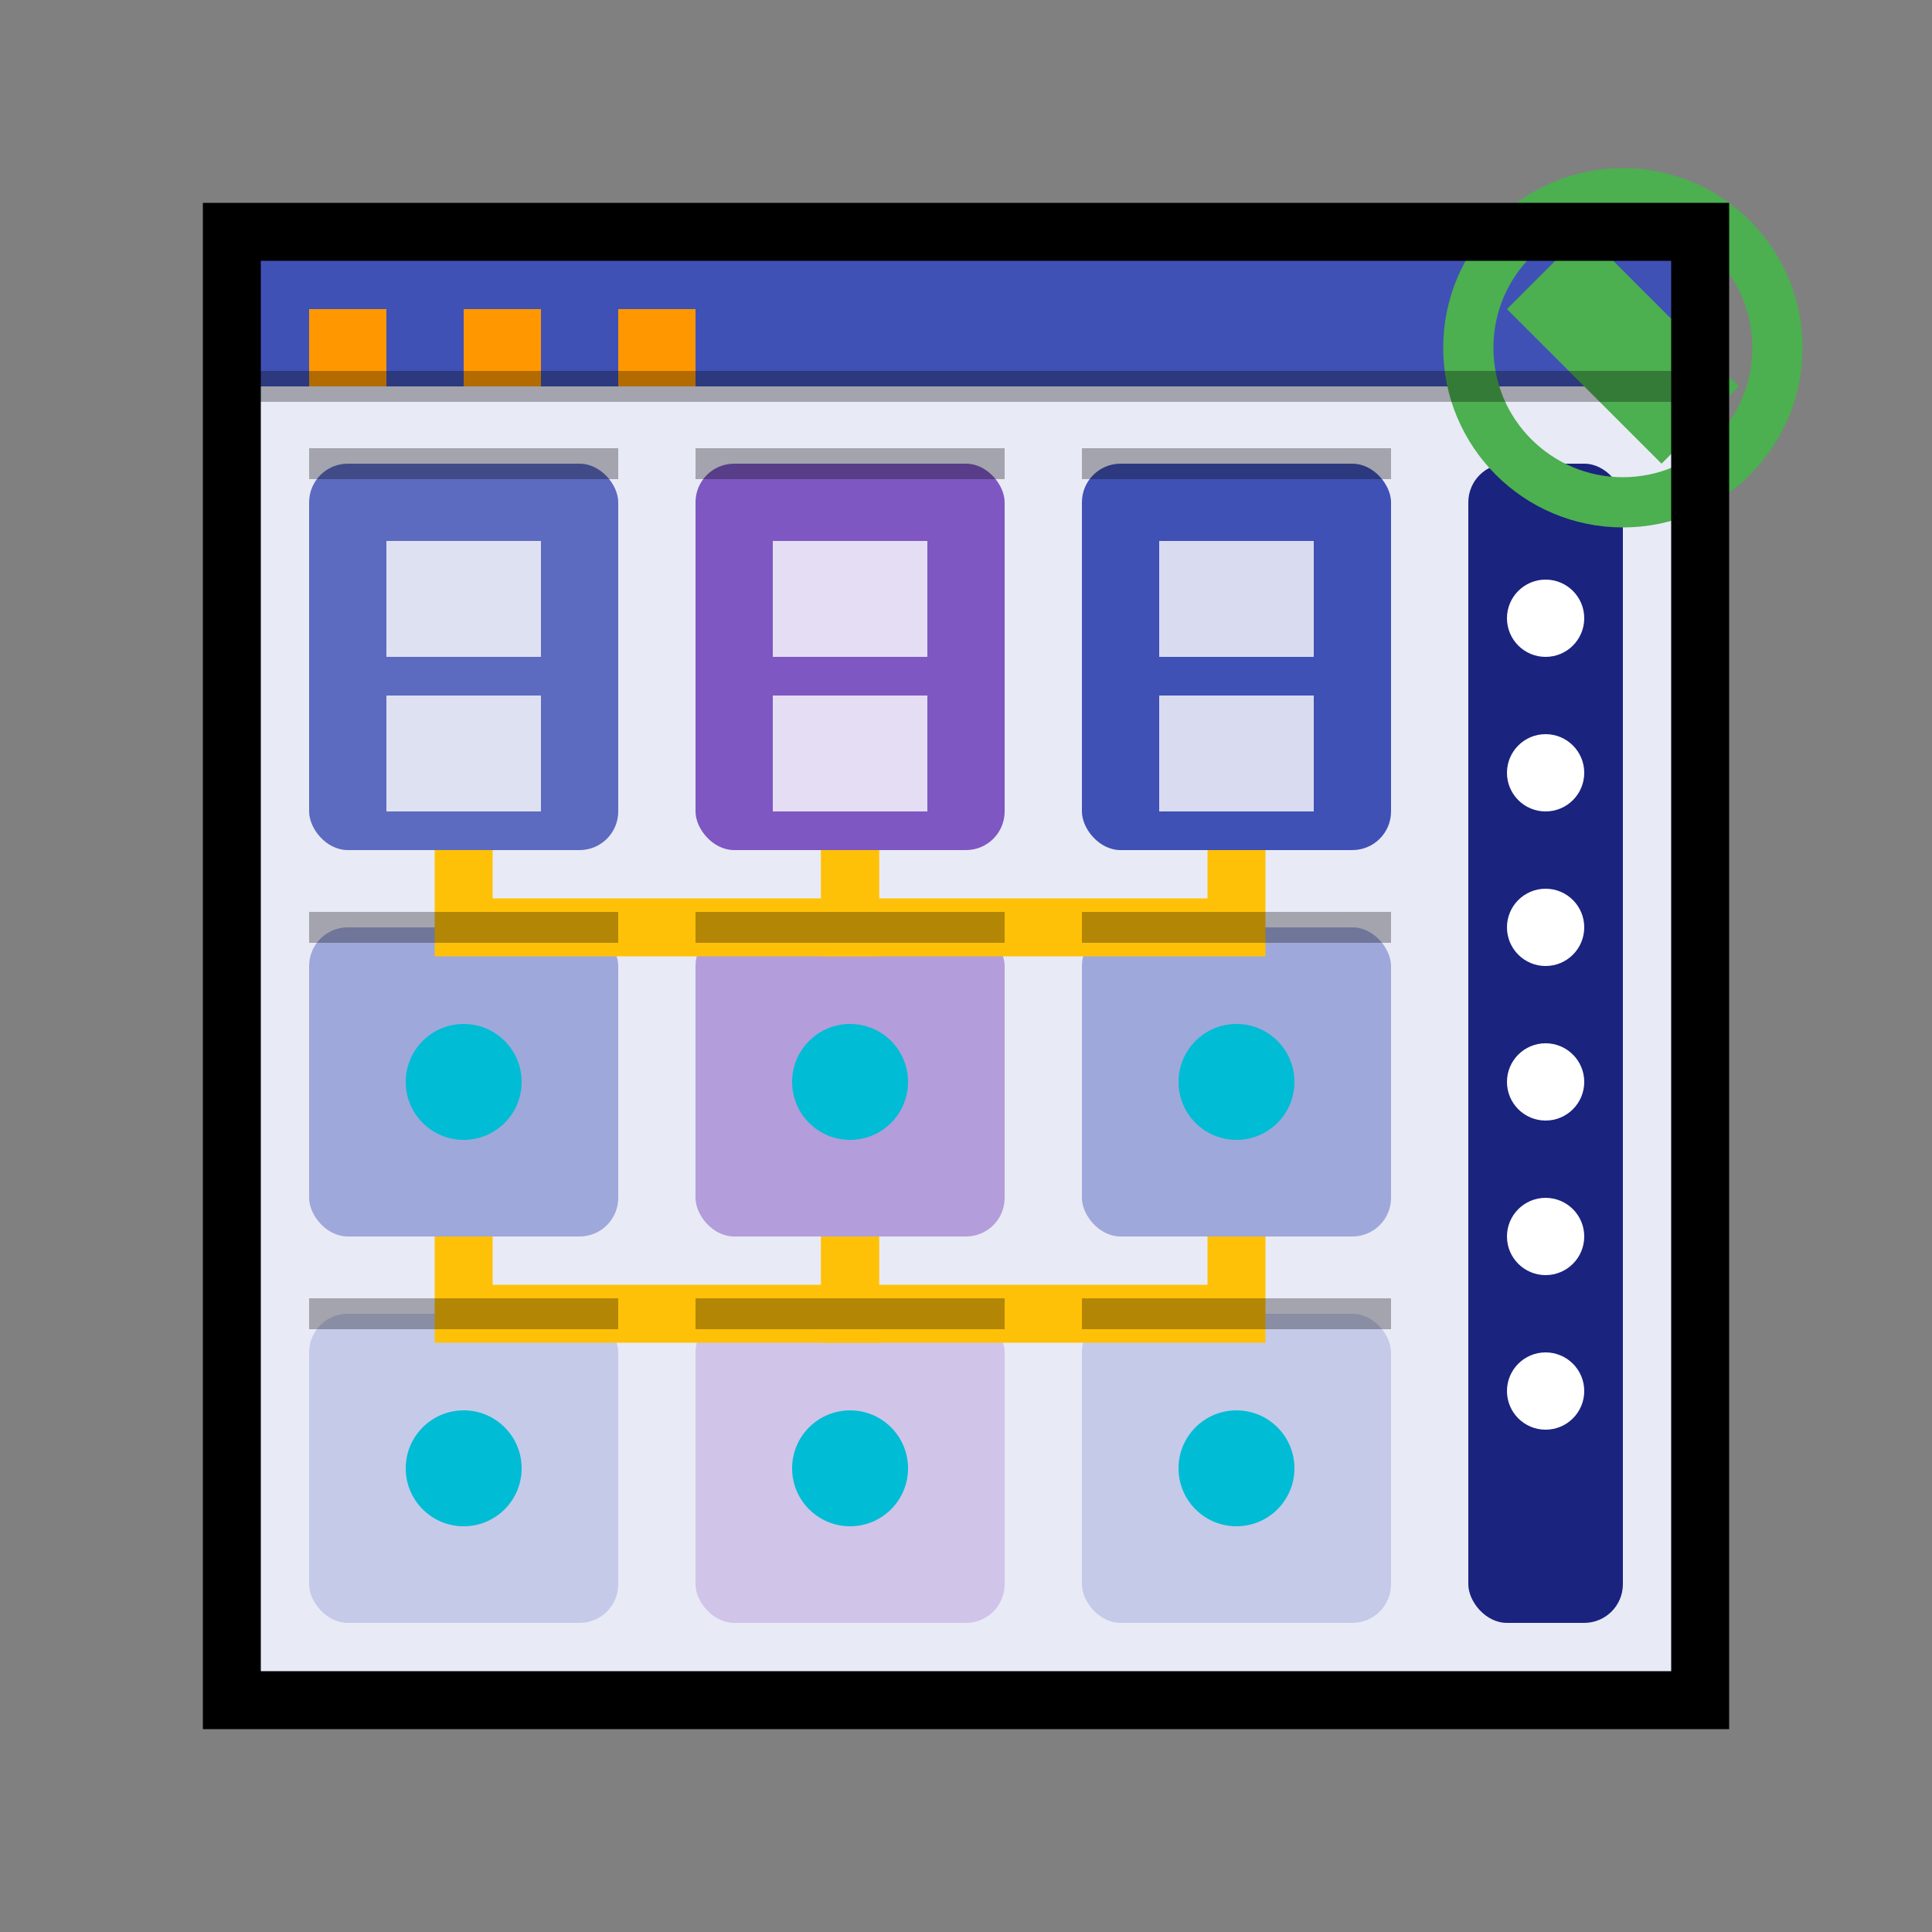
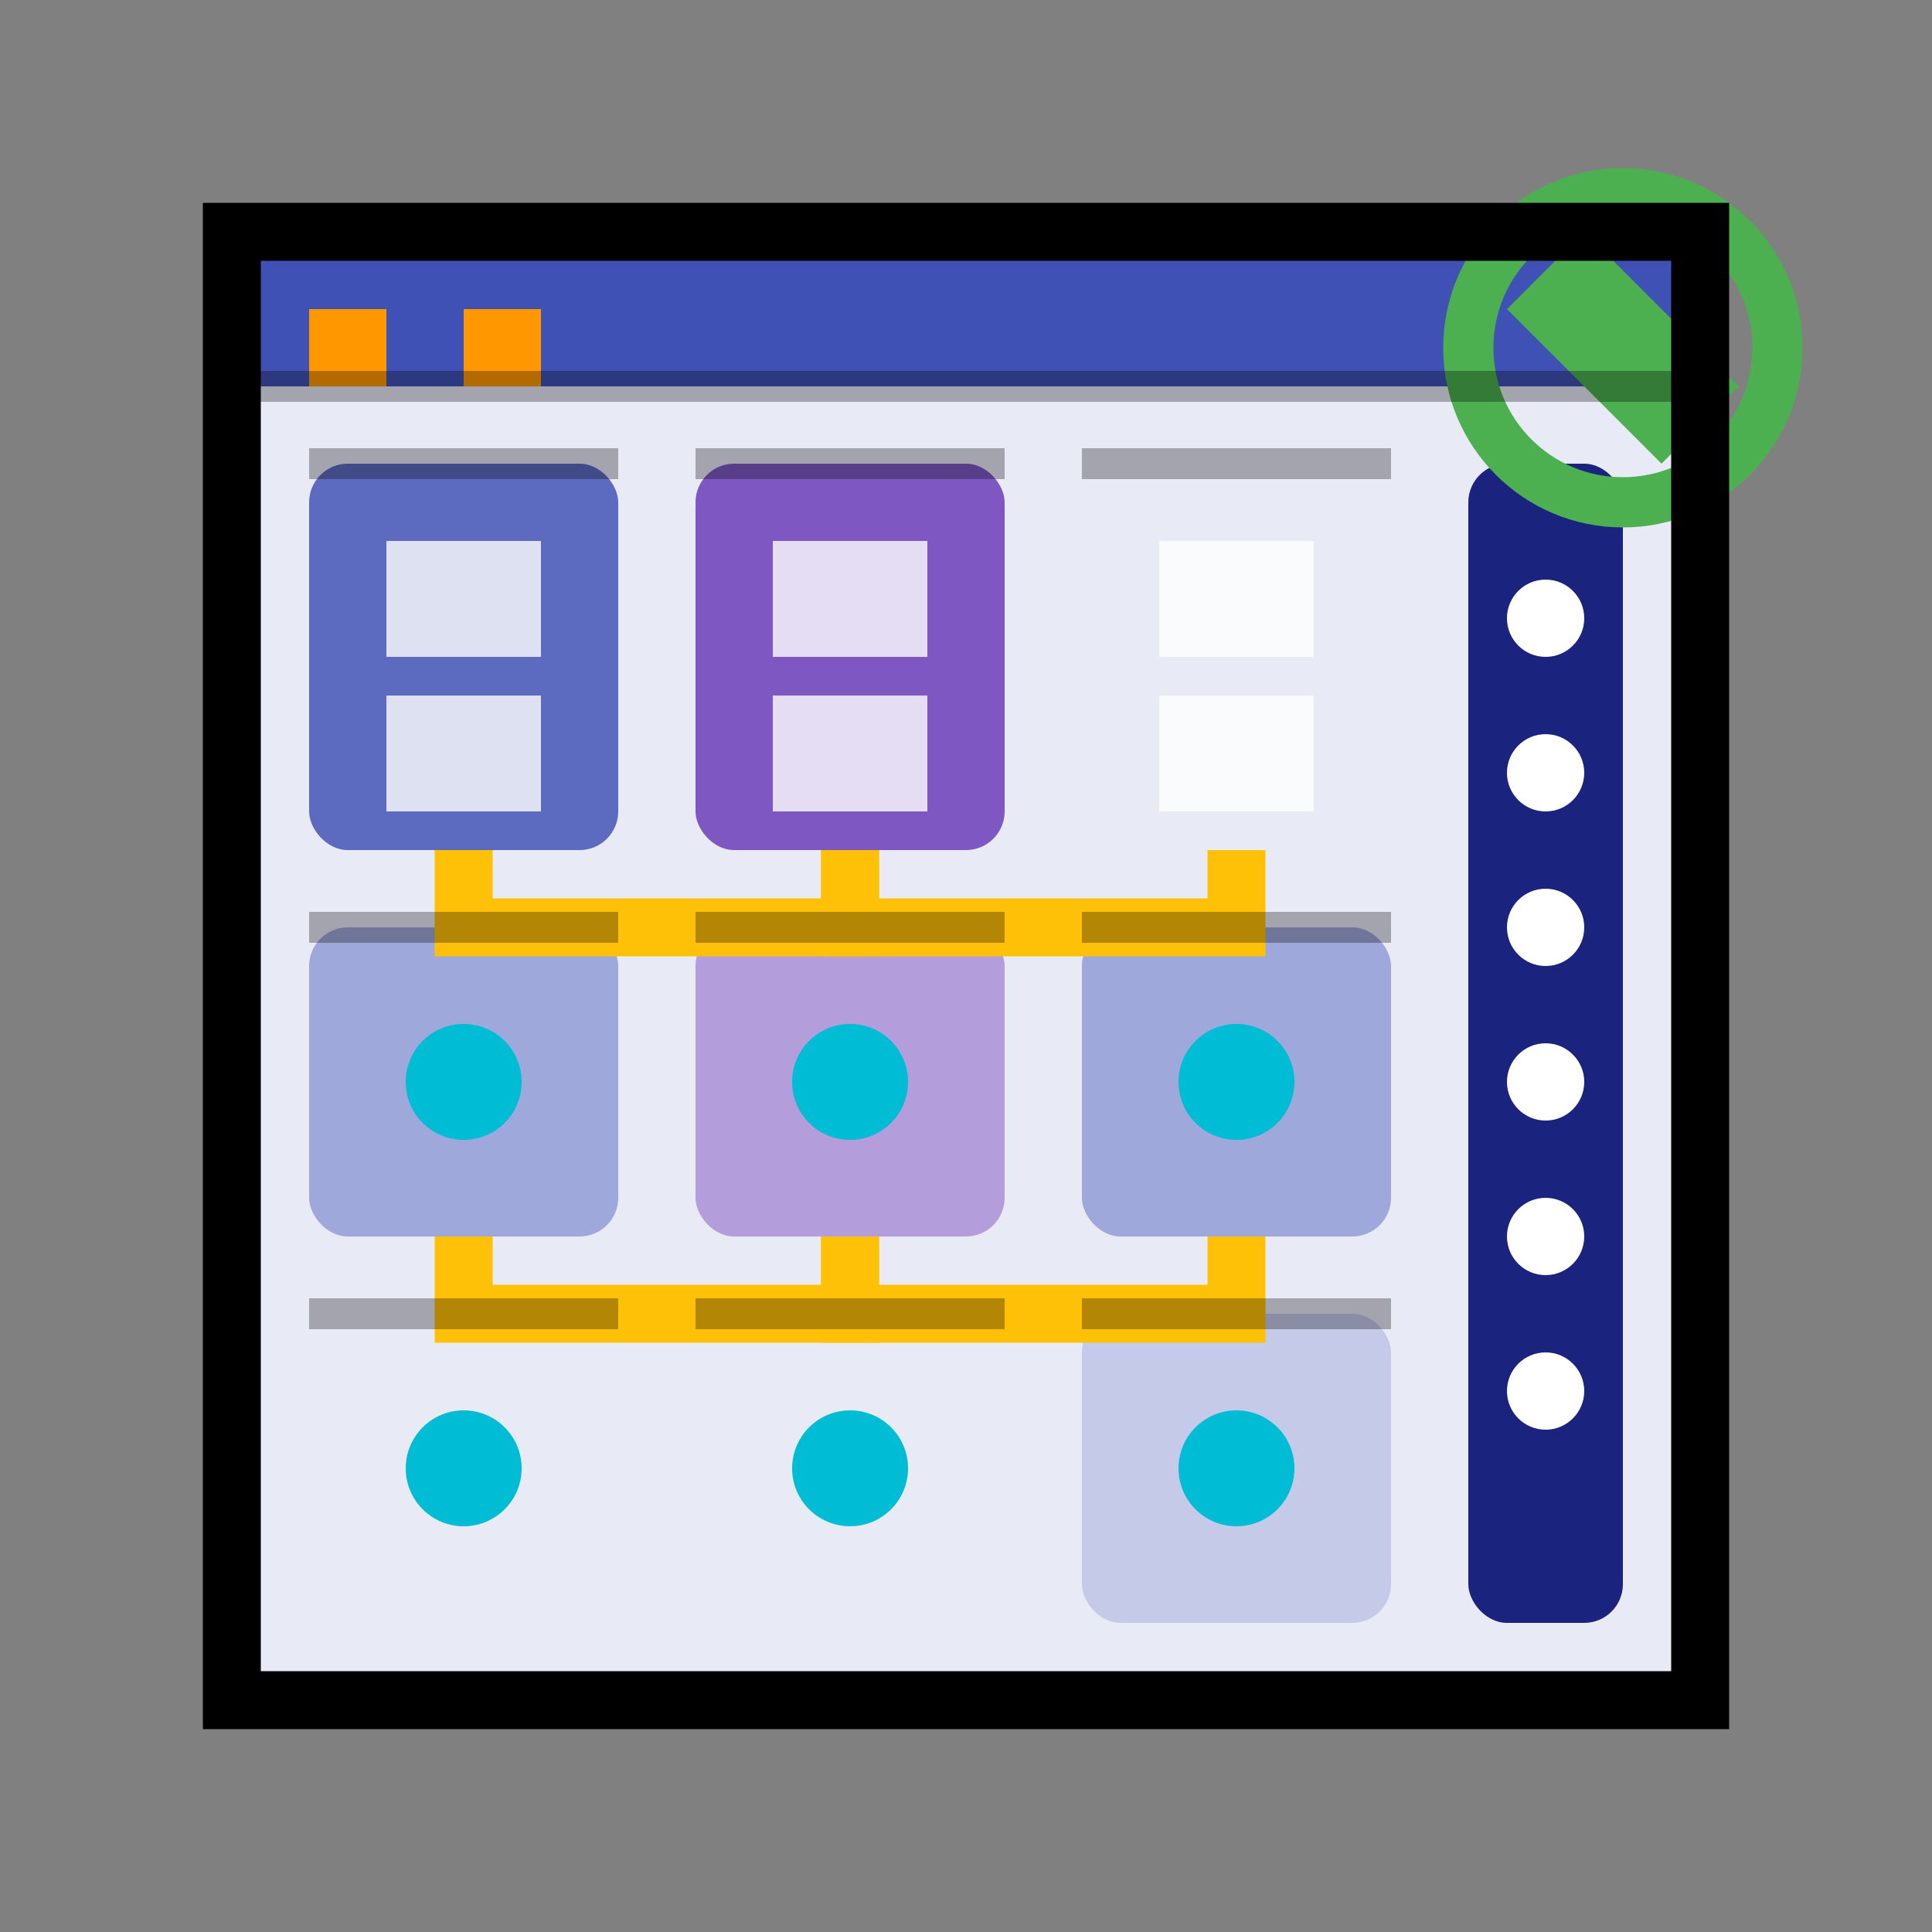
<svg xmlns="http://www.w3.org/2000/svg" width="50" height="50" viewBox="0 0 50 50" fill="none">
  <rect x="0" y="0" width="50" height="50" fill="#808080" stroke="none" />
  <g clip-path="url(#clip0)">
    <rect x="6" y="6" width="38" height="38" fill="#E8EAF6" />
    <path d="M6 6L44 6L44 10L6 10L6 6Z" fill="#3F51B5" />
    <rect x="8" y="12" width="8" height="10" rx="1" fill="#5C6BC0" />
    <rect x="18" y="12" width="8" height="10" rx="1" fill="#7E57C2" />
-     <rect x="28" y="12" width="8" height="10" rx="1" fill="#3F51B5" />
    <rect x="8" y="24" width="8" height="8" rx="1" fill="#9FA8DA" />
    <rect x="18" y="24" width="8" height="8" rx="1" fill="#B39DDB" />
    <rect x="28" y="24" width="8" height="8" rx="1" fill="#9FA8DA" />
-     <rect x="8" y="34" width="8" height="8" rx="1" fill="#C5CAE9" />
-     <rect x="18" y="34" width="8" height="8" rx="1" fill="#D1C4E9" />
    <rect x="28" y="34" width="8" height="8" rx="1" fill="#C5CAE9" />
    <rect x="38" y="12" width="4" height="30" rx="1" fill="#1A237E" />
    <circle cx="40" cy="16" r="1" fill="#FFFFFF" />
    <circle cx="40" cy="20" r="1" fill="#FFFFFF" />
    <circle cx="40" cy="24" r="1" fill="#FFFFFF" />
    <circle cx="40" cy="28" r="1" fill="#FFFFFF" />
    <circle cx="40" cy="32" r="1" fill="#FFFFFF" />
    <circle cx="40" cy="36" r="1" fill="#FFFFFF" />
    <path d="M12 22V24L22 24L22 22" stroke="#FFC107" stroke-width="1.5" />
    <path d="M22 22V24L32 24L32 22" stroke="#FFC107" stroke-width="1.5" />
    <path d="M12 32V34L22 34L22 32" stroke="#FFC107" stroke-width="1.5" />
    <path d="M22 32V34L32 34L32 32" stroke="#FFC107" stroke-width="1.5" />
    <rect x="10" y="14" width="4" height="3" fill="#FFFFFF" opacity="0.8" />
    <rect x="10" y="18" width="4" height="3" fill="#FFFFFF" opacity="0.8" />
    <rect x="20" y="14" width="4" height="3" fill="#FFFFFF" opacity="0.8" />
    <rect x="20" y="18" width="4" height="3" fill="#FFFFFF" opacity="0.8" />
    <rect x="30" y="14" width="4" height="3" fill="#FFFFFF" opacity="0.8" />
    <rect x="30" y="18" width="4" height="3" fill="#FFFFFF" opacity="0.8" />
    <path d="M8 8H10V10H8V8Z" fill="#FF9800" />
    <path d="M12 8H14V10H12V8Z" fill="#FF9800" />
-     <path d="M16 8H18V10H16V8Z" fill="#FF9800" />
    <circle cx="12" cy="28" r="1.5" fill="#00BCD4" />
    <circle cx="22" cy="28" r="1.5" fill="#00BCD4" />
    <circle cx="32" cy="28" r="1.5" fill="#00BCD4" />
    <circle cx="12" cy="38" r="1.5" fill="#00BCD4" />
    <circle cx="22" cy="38" r="1.5" fill="#00BCD4" />
    <circle cx="32" cy="38" r="1.5" fill="#00BCD4" />
    <path d="M39 8L41 6L45 10L43 12L39 8Z" fill="#4CAF50" />
    <circle cx="42" cy="9" r="4" fill="none" stroke="#4CAF50" stroke-width="1.3" />
    <rect x="6" y="6" width="38" height="38" stroke="black" stroke-width="1.5" fill="none" />
    <path d="M6 10H44M8 12H16M18 12H26M28 12H36M8 24H16M18 24H26M28 24H36M8 34H16M18 34H26M28 34H36" stroke="black" stroke-width="0.8" opacity="0.3" />
  </g>
  <defs>
    <clipPath id="clip0">
      <rect width="50" height="50" fill="white" />
    </clipPath>
  </defs>
</svg>